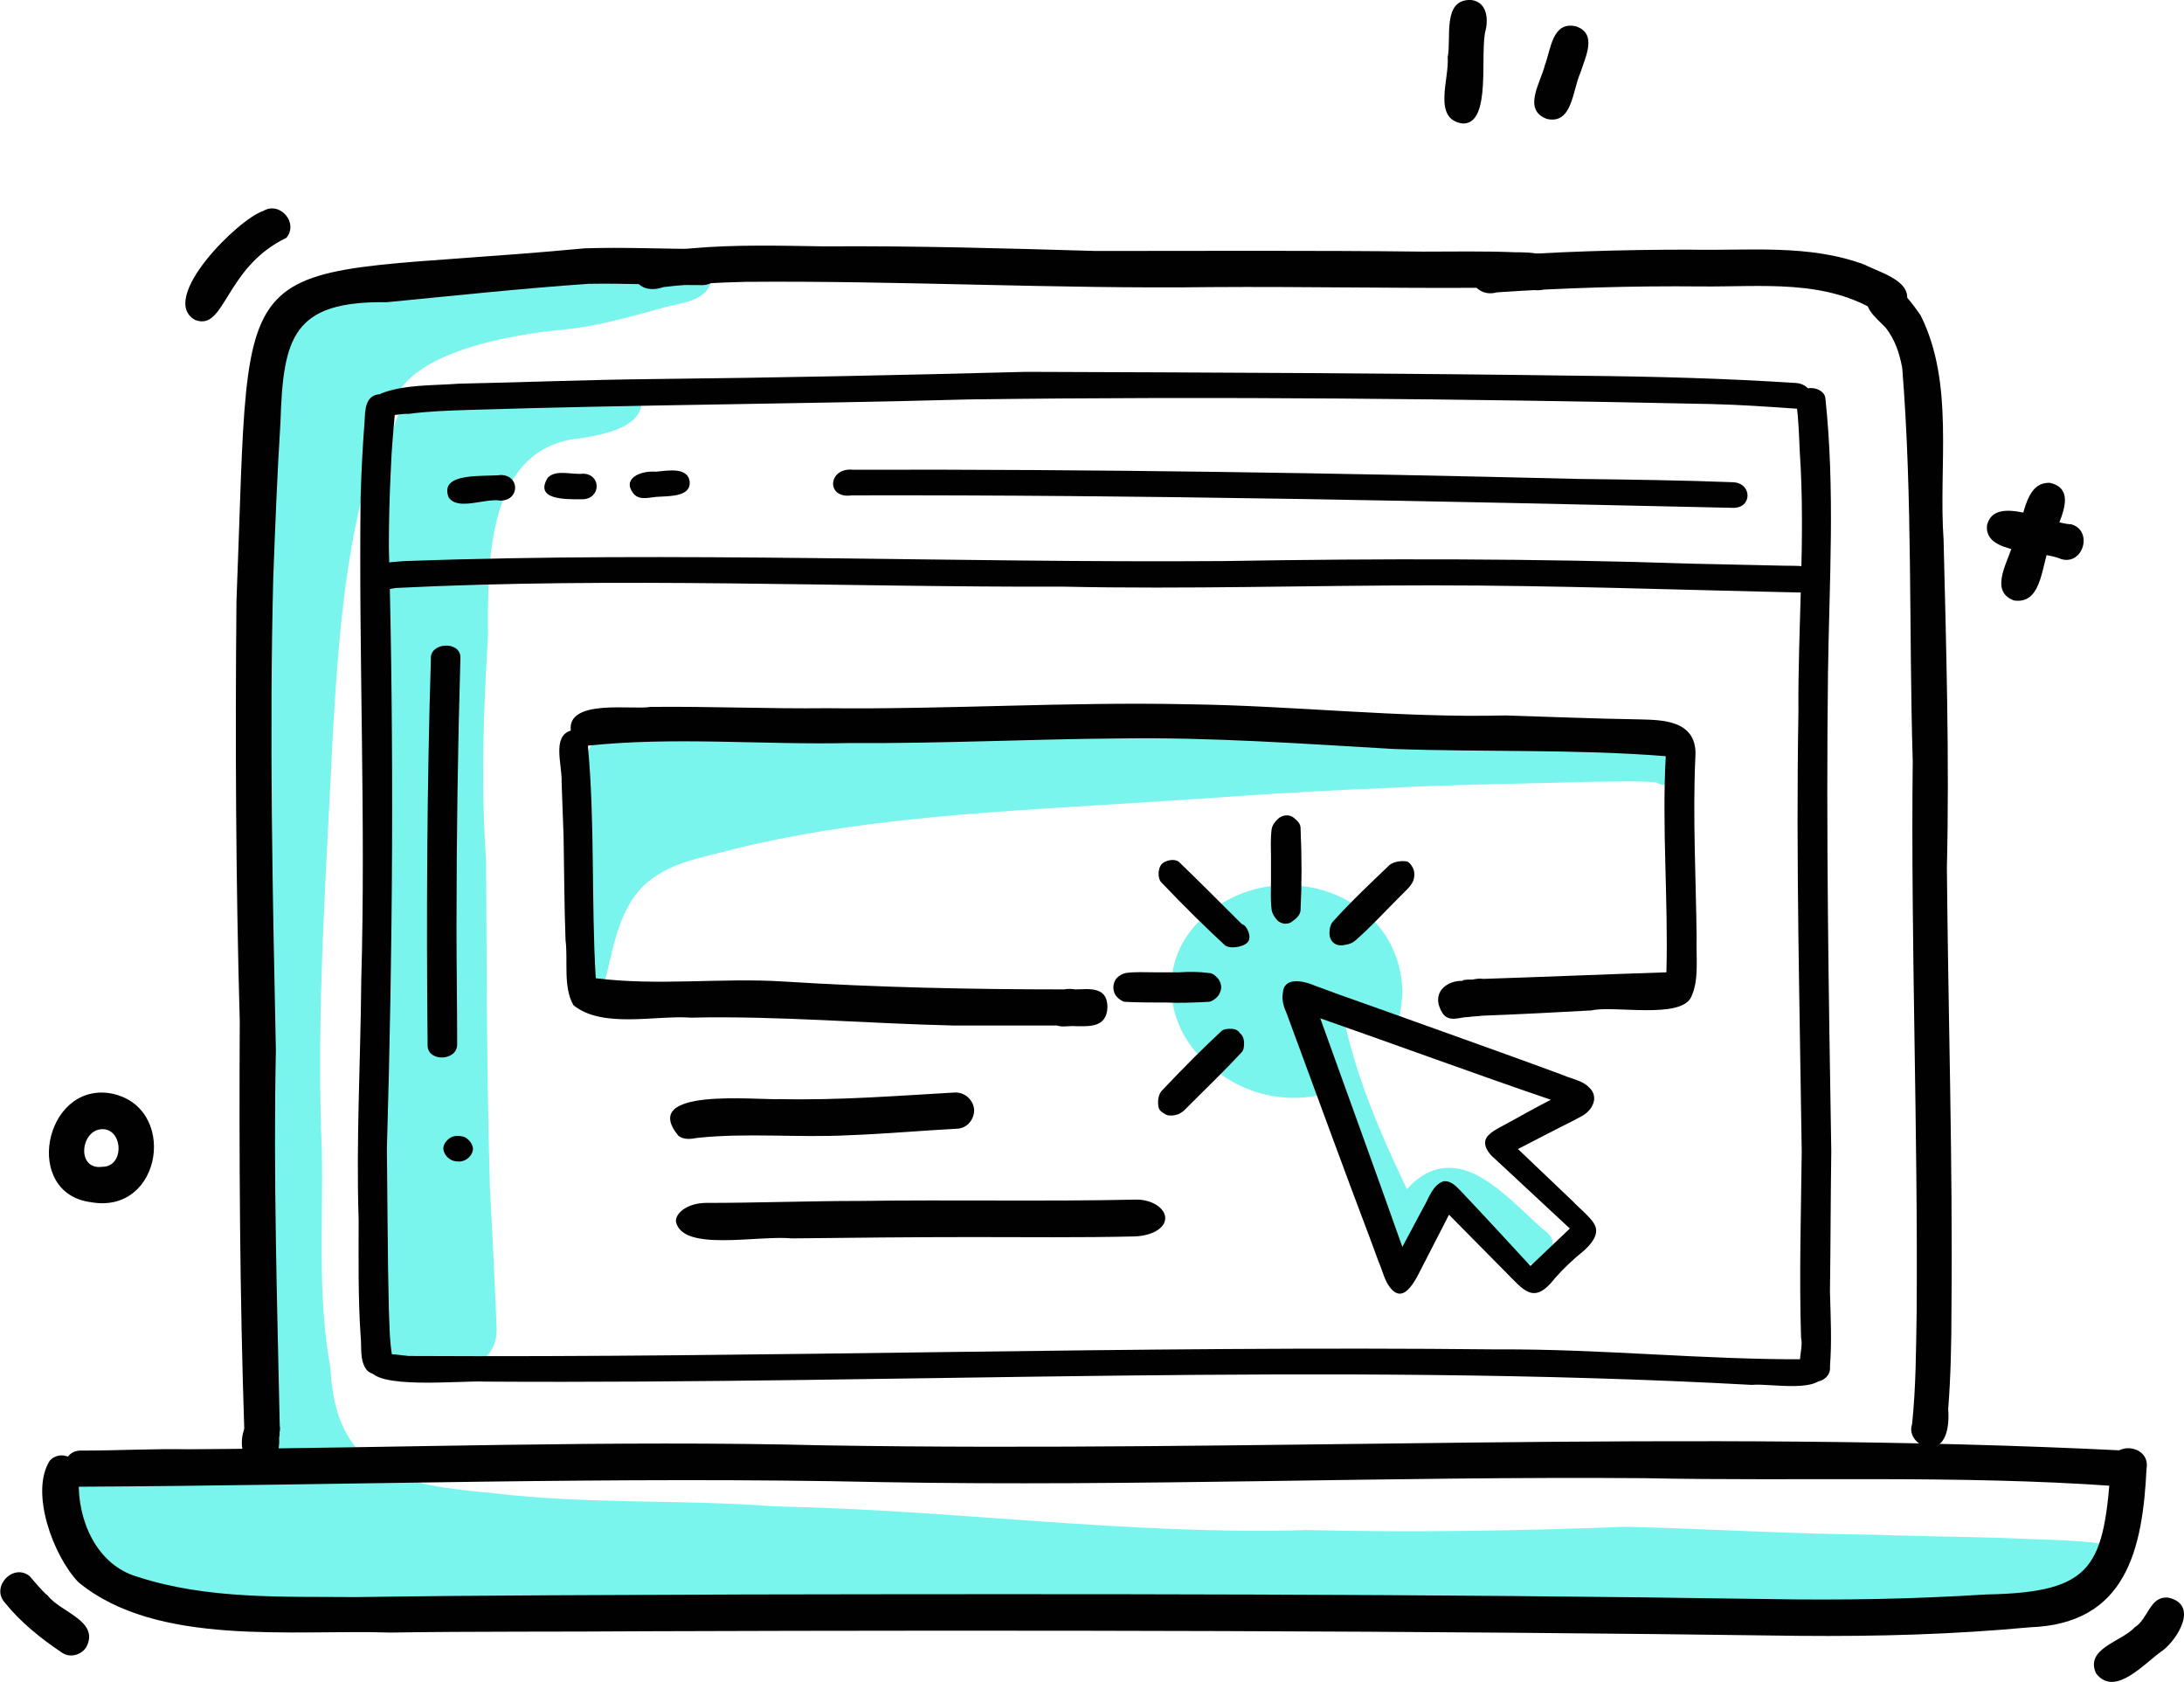
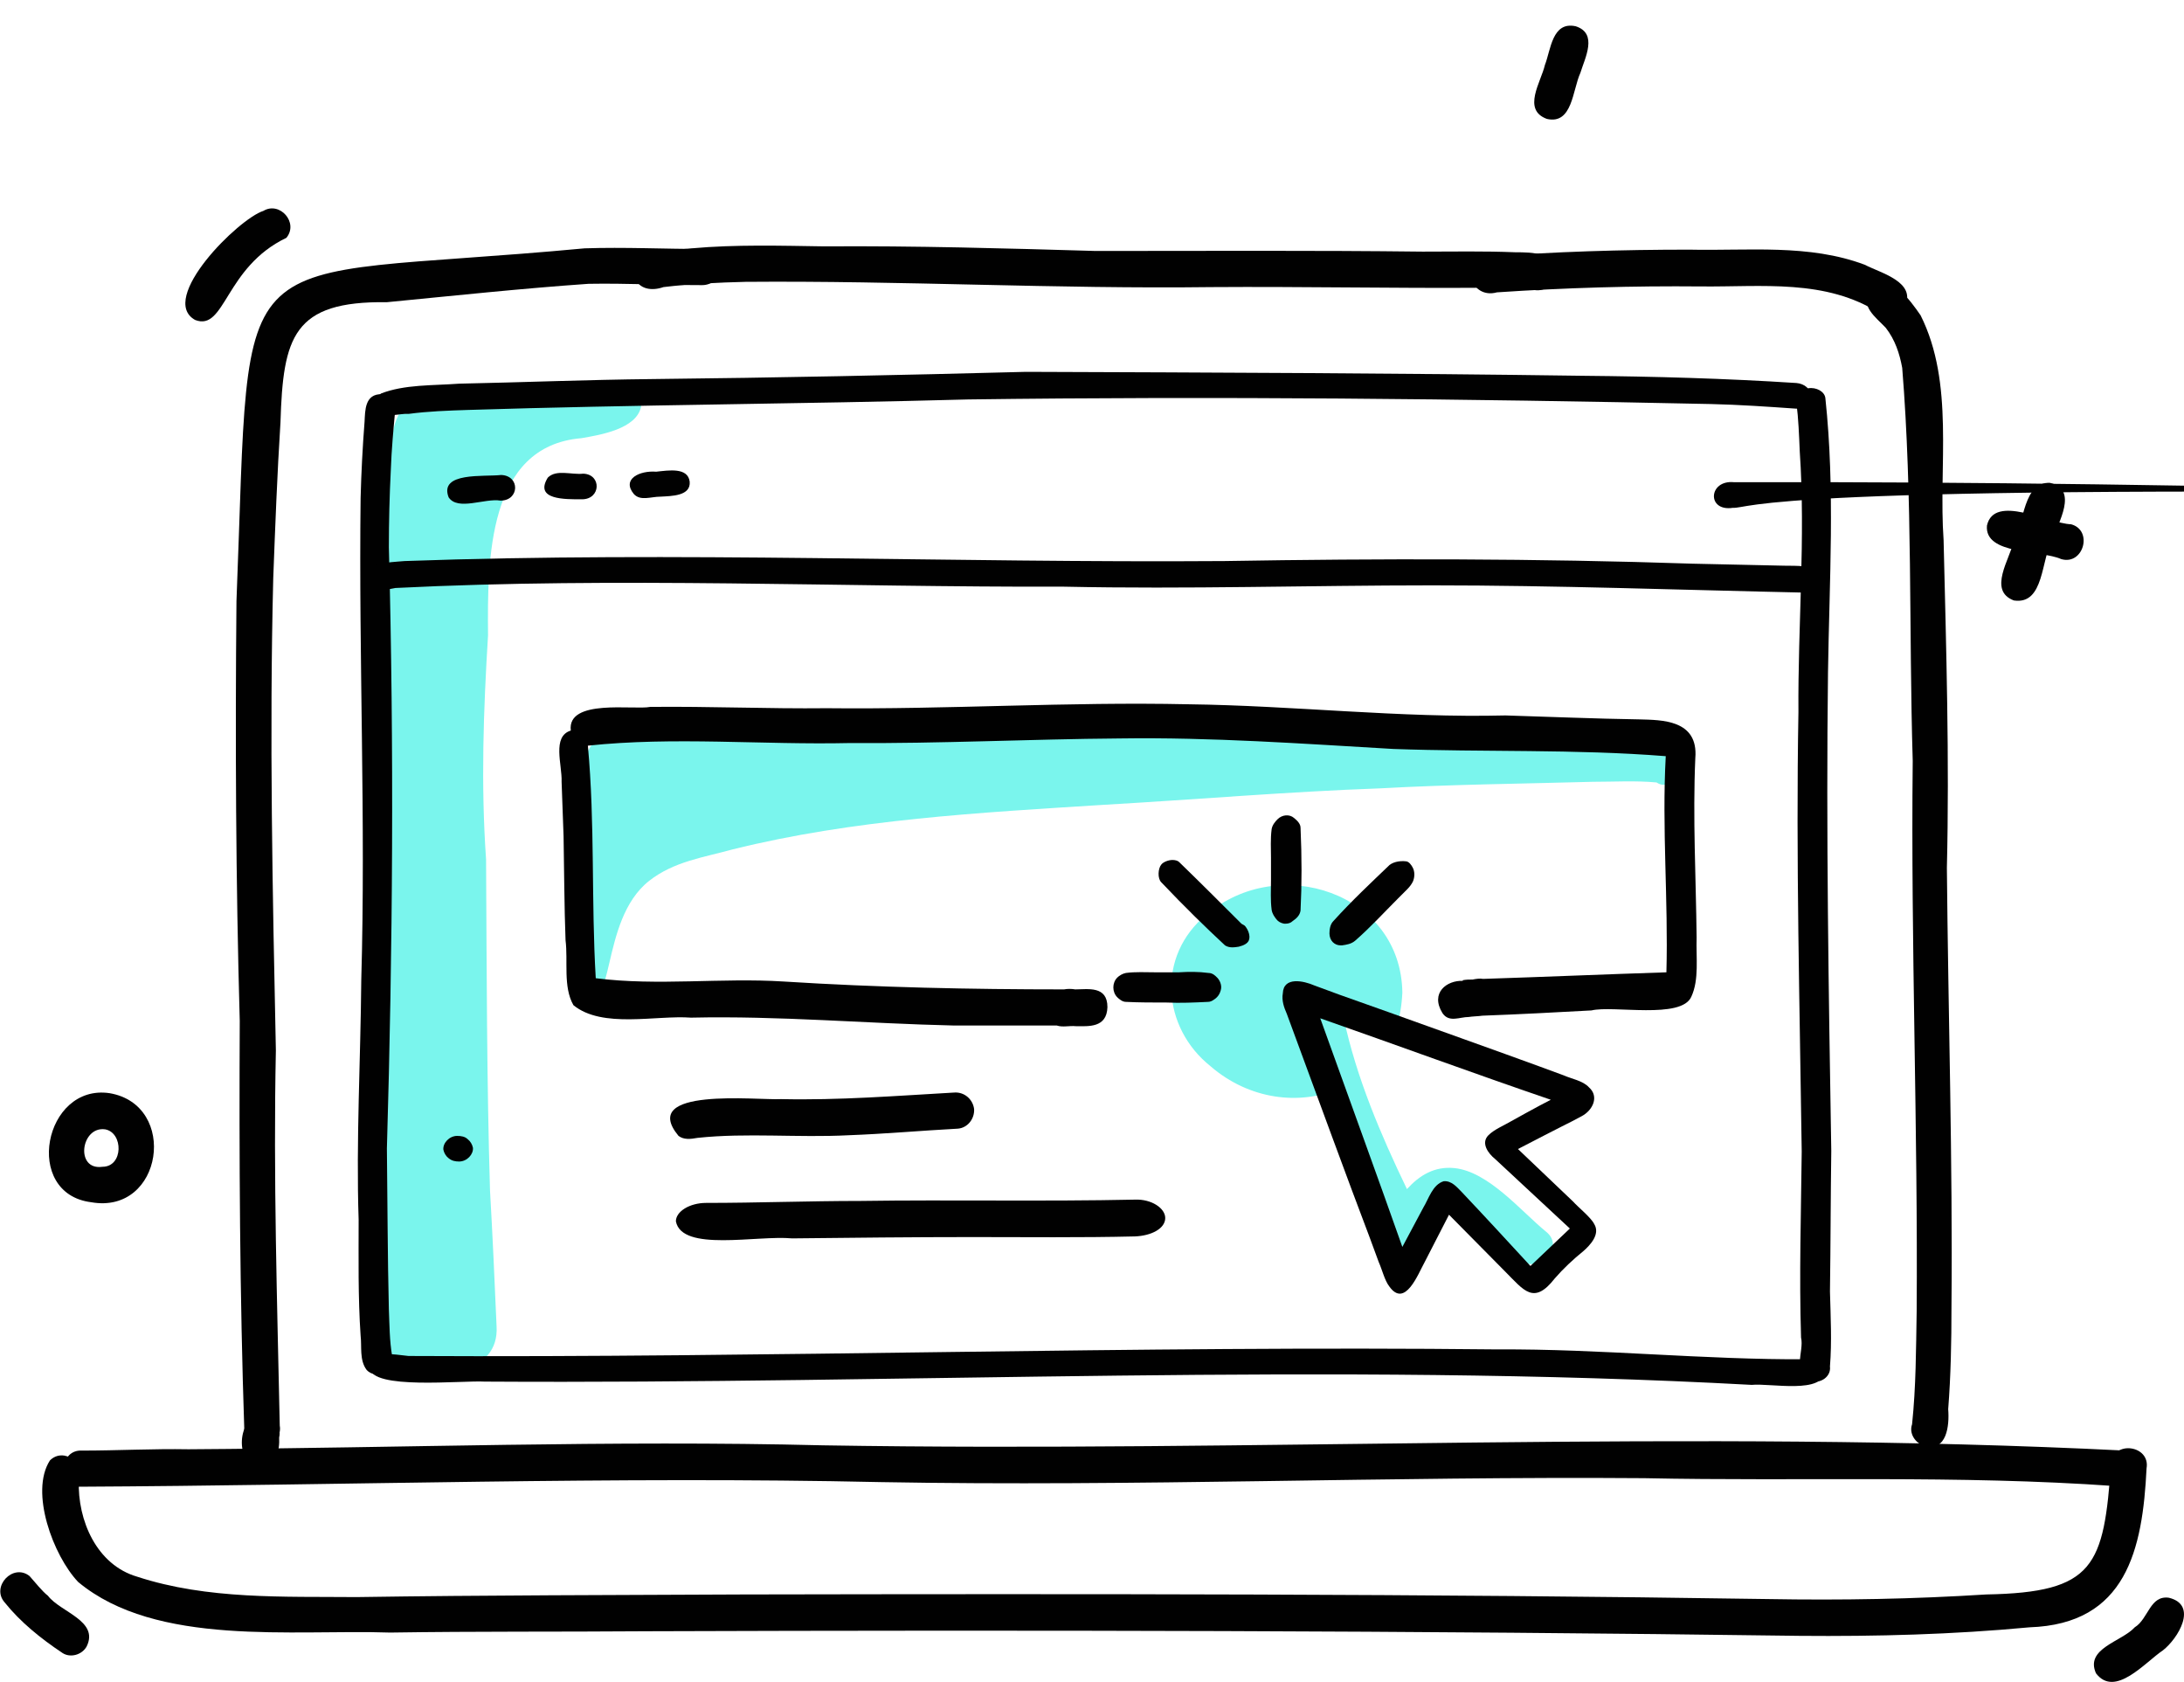
<svg xmlns="http://www.w3.org/2000/svg" version="1.1" id="Layer_1" x="0px" y="0px" viewBox="0 0 332.5 256" style="enable-background:new 0 0 332.5 256;" xml:space="preserve">
  <style type="text/css">
	.st0{fill:#7AF5ED;}
	.st1{fill:#010101;}
</style>
-   <path class="st0" d="M321.6,236.1c6.7,9.9-42.6,11-48,10.5c-20.2-0.1-40.9-2.1-60.9-2.5c-25.6-0.7-51.3-0.2-76.9-0.3  c-28.5-0.8-57,2.7-85.5,1.7c-9.1-1.5-32.9,2.4-37.4-5.9c-2.3-3.4-5.7-11.4-2.9-14.8c3.1-3.2,8-1.2,11.9-1.3c3.2,0.1,6.4-0.2,9.6-0.5  c2.3-0.3,4.6-0.3,6.8-1c-2.4-3.3,4.4-5.8,3.4-12.2c-2.6-1.5-0.9-8.4-1.4-11.2c0-8.2-0.2-16.4-0.6-24.6c0.3-10.9-1.3-21.6-1.2-32.4  c0.5-16.5-0.6-33.1-1.3-49.6C36.7,77,36,51,52.5,44.3c6-1.5,12.4-0.7,18.6-1.2c8-1.2,16.1-2.1,24.1-3.2c2.7-0.1,8.4-2.4,10.4-0.2  c1.7,0.1,3.3,1.8,2.5,3.7c-1.2,2.6-4.6,2.7-7,3.4c-5.1,1.4-10.2,2.9-15.6,3.4c-7.4,0.7-23.2,3.3-25.6,11.2  c-6.9,15.6-8.2,33-9.2,49.8c-1,21.4-2.6,42.7-1.7,64.1c0.2,11-0.7,22,1.3,32.9c0.8,16.4,11.1,17.8,24.9,19.1  c14.3,1.7,28.5,0.9,42.8,2c27,0.5,54,4.4,81,3.6c16.2,0.4,32.4,0.1,48.6-0.5c12.5,0.3,24.9,1.1,37.4,1.2c8.3,0.3,16.6,0.3,24.8,0.7  c3.2,0.1,6.5,0.2,9.7,0.6C320.3,235.1,321.1,235.4,321.6,236.1z" />
  <path class="st1" d="M37.2,217.9c-0.7-20.9-0.8-41.6-0.7-62.5c-0.6-21.3-0.7-42.6-0.5-63.9c2.3-57.2-2.4-48.5,53-53.7  c6.1-0.2,12.1,0.1,18.2,0.1c1.5,0,2.7,1.4,2.6,2.9s-1.4,2.6-2.9,2.6c-5.7,0-11.6-0.3-17.3-0.2C79.5,43.9,69.2,45,58.9,46  c-14.3-0.2-15.8,5.3-16.2,18.3c-0.5,7.9-0.8,15.8-1.1,23.7c-0.6,23.9-0.1,48,0.4,71.9c-0.4,19.2,0.2,38.4,0.6,57.5  c0-0.1,0-0.2,0-0.4C43.1,220.3,38,221.2,37.2,217.9z" />
  <path class="st1" d="M286.2,47.7c-8.2-5.3-18-4-27.2-4.1c-10.4-0.1-20.7,0.2-31.1,0.9c-4,1.1-5.7-4.5-1.6-5.4  c10.3-0.8,20.6-1.1,30.9-1.1c8.9,0.2,18.2-0.9,26.7,2.3c2.5,1.3,7.9,2.6,6.1,6.4C289.2,48,287.5,48.5,286.2,47.7z" />
  <path class="st1" d="M293,220.1c-1.4-0.4-2.4-1.9-1.9-3.3c0.6-5.7,0.6-11.4,0.7-17.2c0.2-27.9-0.9-55.9-0.6-83.8  c-0.6-19.8,0-40.1-1.6-59.8c-0.4-2.2-1.1-4.3-2.5-6.1c-1.5-1.6-4.1-3.4-2.3-5.7c2.9-3,6,1.5,7.6,3.8c5.2,10.4,2.7,22.9,3.5,34.2  c0.4,16.6,0.9,33.3,0.5,49.9c0.2,22.3,0.9,44.6,0.7,66.9c0,5.2-0.1,10.4-0.5,15.5C296.8,217,296.4,221,293,220.1z" />
  <path class="st1" d="M12,226.3c-3.3-0.5-2.9-5.7,0.5-5.5c5.4,0,10.8-0.3,16.2-0.2c32.2-0.2,64.4-1.4,96.6-0.6  c66,1.1,132.2-2.5,198.2,0.8c3.8,0.8,2.5,6.4-1.5,5.4c-23.9-1.7-47.8-0.7-71.7-1.2c-38.7-0.3-77.4,1.3-116.1,0.6  C93.4,224.7,52.7,226.1,12,226.3z" />
  <path class="st1" d="M39.6,223.2c-4,0-3.5-7.9,0.3-7.7c1.7,0,3,1.7,2.6,3.3C42.6,220.7,42.1,223.3,39.6,223.2z" />
  <path class="st1" d="M274,249c-58.5-0.8-117-0.9-175.5-0.7c-13,0.1-26.1,0-39.1,0.2c-14.8-0.5-35.6,2.2-47.5-7.7  c-3.8-4-7.4-13.7-4.3-18.5c2.1-2.1,5.6,0.5,4.4,3.1c-0.2,6,2.7,12.8,8.9,14.6c10.7,3.5,22.3,3,33.4,3.1c19.7-0.3,39.3-0.3,59-0.4  c51.9-0.1,103.9-0.1,155.8,0.7c11.4,0.2,22.2,0,33.3-0.7c16.5-0.3,17.9-4.3,19-20c0.4-3.5,6-2.7,5.4,0.8  c-0.6,12.4-3.1,23.7-17.8,24.2C297.3,248.8,285.7,249.1,274,249z" />
  <path class="st1" d="M29.7,48.7c-5.7-3.2,6.6-15.4,10.4-16.6c2.5-1.5,5.4,1.8,3.5,4.1C34.2,40.7,34.3,50.5,29.7,48.7z" />
-   <path class="st1" d="M222.7,18.8c-4.7-0.6-2-6.9-2.3-10.1c0.6-2.9-0.9-8.9,3.6-8.7c2.3,0.3,2.6,2.7,2.2,4.5  C225.2,7.9,227.2,18.9,222.7,18.8z" />
  <path class="st1" d="M235.5,18.1c-3.8-1.4-0.9-5.6-0.3-8.2c0.9-2.3,1.1-6.7,4.7-5.9c3.4,1.1,1.4,4.8,0.7,7.1  C239.4,13.7,239.4,19,235.5,18.1z" />
  <path class="st1" d="M13.9,183c-10.5-1.3-7.2-18.1,2.8-16.6C27.2,168.2,24.8,184.9,13.9,183z M15.6,177.6c3.2,0,3.2-5.2,0.4-5.7  C12.3,171.4,11.4,178.2,15.6,177.6z" />
  <path class="st1" d="M313.8,85.1c-3.1-1.4-11.7-0.6-11.3-5.1c1.1-4.9,9.4-0.3,12.8-0.2C318.7,80.7,317.2,86.1,313.8,85.1z" />
  <path class="st1" d="M306.6,91.4c-4-1.5-0.6-6.3,0-9.1c1.6-2.7,1.4-9,5.5-8.8c4.4,1,1.2,6.1,0.4,8.6C310.7,85,311.3,92.1,306.6,91.4  z" />
  <path class="st1" d="M9.5,251.6c-3.3-2.2-6.4-4.7-8.8-7.7c-2.1-2.4,1.3-6,3.8-4c0.9,1,1.9,2.3,2.8,3c1.9,2.5,7.8,3.8,5.9,7.7  C12.5,251.9,10.7,252.4,9.5,251.6z" />
  <path class="st1" d="M319.1,254.7c-1.7-3.8,3.9-4.8,5.9-7c2.1-1.3,2.3-4.9,5.2-4.5c4.5,1.1,1.4,6.2-0.9,8  C326.6,253,322,258.5,319.1,254.7z" />
  <path class="st0" d="M95.1,58.8c1.5,0.2,2.6,1.6,2.5,3.1c-0.7,3.4-6.2,4.3-9.1,4.8c-14.3,1.2-14.3,18.5-14.2,30  c-0.7,11.4-1.1,22.7-0.3,34.1c0.1,16.8,0.1,33.6,0.6,50.4c0.4,6.9,0.7,13.8,1,20.7c0.4,7.2-8.5,7.7-13.5,7.4  c-5.5-0.2-4.6-6.9-4.6-11c-0.1-4.5-0.3-9-0.4-13.5c-0.6-22.2-0.6-44.7-0.2-67c1.2-14.8,0.4-29.7,2.2-44.4c0.7-3.5-0.1-7.7,1.9-10.8  c2.3-2.9,22.2-5,23.3-1c2.3-0.6,4.7-0.6,6.9-1.4C92.5,59.7,93.6,58.6,95.1,58.8z" />
  <path class="st1" d="M55.8,208.5c-1.1-1.5-0.7-3.5-0.9-5.2c-0.4-5.9-0.3-11.7-0.3-17.6c-0.4-12.2,0.3-24.3,0.4-36.5  c0.7-24.5-0.4-48.9-0.1-73.4c0.1-3.9,0.3-7.7,0.6-11.6c0.1-1.7,0-4.3,2.7-4.2c1.2,0.1,2.1,1.1,2,2.1c-0.3,3.2-0.6,6.4-0.7,9.4  c-0.2,3.9-0.3,7.9-0.3,11.8c0.8,30.5,0.6,61-0.3,91.5c0.1,8.2,0.1,16.4,0.3,24.5c0.1,2.4,0.1,4.8,0.5,7.1  C60.5,208.5,57.3,210.2,55.8,208.5z" />
  <path class="st1" d="M275.6,210.2c-2.9-1.1-0.9-4.5-1.4-6.6c-0.3-9.4,0-19,0.1-28.3c-0.3-22.3-0.9-44.6-0.5-66.9  c-0.1-13.2,1.1-26.5,0.2-39.7c-0.1-2.4-0.2-5-0.5-7.3c-0.2-1,0.6-2.1,1.8-2.3c1.2-0.2,2.5,0.5,2.6,1.5c1.5,14,0.6,27.8,0.4,41.8  c-0.3,24.3,0.1,48.6,0.5,72.8c-0.1,7.1-0.1,14.2-0.2,21.4c0.1,3.8,0.3,7.6,0,11.4C278.8,209.5,277.2,210.7,275.6,210.2z" />
  <path class="st1" d="M57.9,62.6c-0.9-0.8-0.8-2,0.1-2.7c3.6-1.4,7.9-1.2,11.9-1.5c9.8-0.2,19.5-0.6,29.3-0.7c19-0.2,38-0.6,57-1.1  c28.3,0.1,56.6,0.2,84.8,0.6c10.8,0.1,21.7,0.4,32.5,1.1c1.2,0.1,2.2,0.9,2.2,2c0,1-1.1,2-2.3,1.9c-4.3-0.3-8.6-0.6-12.9-0.7  c-37.7-0.8-75.4-1.2-113.1-0.7c-25.3,0.7-50.9,0.8-76.2,1.6c-3,0.1-6,0.2-9,0.6C60.7,62.9,59.1,63.7,57.9,62.6z" />
  <path class="st1" d="M266.7,210.8c-64.2-3.5-128.6-0.1-192.9-0.5c-3.5-0.2-17.3,1.3-17.5-2.1c0-2.9,3.7-2,5.9-1.8  c55.2,0.3,110.5-1.6,165.8-1c15.7-0.1,31.4,1.6,47.2,1.5c1.2-0.1,2.3,0.7,2.5,1.7C277.9,212.3,269.4,210.5,266.7,210.8z" />
  <path class="st1" d="M274.6,90.2c-18.8-0.4-37.7-1.1-56.5-1.1c-18.7,0-37.4,0.6-56.1,0.2c-33.9,0.1-67.9-1.5-101.8,0.2  c-1.6,0.3-3.7,0.9-4.5-0.9c-0.9-3,3.7-3,5.9-3.2c41.6-1.5,83.2,0.3,124.8,0c23.8-0.4,47.5-0.4,71.3,0.4c4.5,0.1,9.1,0.2,13.6,0.3  c2.1,0.1,5.4-0.4,5.5,2.1C276.9,89.3,275.8,90.2,274.6,90.2z" />
  <path class="st1" d="M68.3,75.7c-1.5-3.9,5.4-3.1,8-3.4c2.9,0.1,2.8,3.9-0.1,3.9C73.8,75.8,69.7,77.8,68.3,75.7z" />
  <path class="st1" d="M88.6,76c-2.6,0-7.3,0.1-5.2-3.3c1.3-1.3,3.6-0.4,5.4-0.6C91.6,72.2,91.5,76,88.6,76z" />
  <path class="st1" d="M96.5,75.2c-1.9-2.3,0.9-3.6,3.4-3.4c1.9-0.2,4.8-0.7,5.1,1.5c0.2,2.2-2.7,2.2-4.5,2.3  C99.1,75.6,97.5,76.3,96.5,75.2z" />
-   <path class="st1" d="M263.8,77.3c-44.7-1-89.4-2-134.1-1.9c-4,0.6-3.7-4.3,0.2-3.9c36.8-0.1,73.6,0.5,110.4,1.4  c7.9,0.1,15.7,0.2,23.5,0.5C266.8,73.5,266.8,77.4,263.8,77.3z" />
-   <path class="st1" d="M65.1,159.2c-0.2-19.6-0.1-39.4,0.5-58.9c-0.2-2.5,4.4-2.8,4.5-0.3c-0.4,13.7-0.6,27.5-0.6,41.1  c0,6,0.1,11.9,0.1,17.8C69.7,161.5,65.2,161.7,65.1,159.2z" />
+   <path class="st1" d="M263.8,77.3c-4,0.6-3.7-4.3,0.2-3.9c36.8-0.1,73.6,0.5,110.4,1.4  c7.9,0.1,15.7,0.2,23.5,0.5C266.8,73.5,266.8,77.4,263.8,77.3z" />
  <path class="st1" d="M68.3,176.3c-0.4-0.3-0.7-0.8-0.8-1.3c-0.1-1,0.9-2.1,2.1-2.1c0.6,0,1.2,0.1,1.6,0.5c0.4,0.3,0.7,0.8,0.8,1.3  c0.1,1-0.9,2.1-2.1,2.1C69.3,176.8,68.8,176.7,68.3,176.3z" />
  <path class="st1" d="M236.8,41.9c-0.3,1.6-1.9,2.6-3.4,2.2c-2.5-0.2-4.9-0.2-7.4-0.3c-13.9,0.1-27.7-0.2-41.6-0.1  c-23.5,0.3-47.4-1-70.9-0.8c-4.2,0.1-8.3,0.3-12.5,0.8c-1.7,0.6-3.7,0.4-4.4-1.5c-1.1-4.8,5.7-4,8.7-4.4c6.7-0.6,13.5-0.4,20.2-0.3  c13.8-0.1,27.5,0.3,41.3,0.7c16.6,0,33.2-0.1,49.8,0.1c4.7,0,9.4-0.1,14.1,0.1C233.2,38.4,237.2,38.4,236.8,41.9z" />
  <path class="st0" d="M202.8,164.6c-1.1-2.2-2.1-4.8-3.6-6.2c-1.6-1.5-1.5-4.2,0-5.7c1.6-1.6,4.1-1.5,5.7,0c0.8,0.8,1.5,1.6,2.1,2.5  c0.1,0,0.1,0,0.2,0h2.3c1.2,0,2.3,0.6,3,1.4c0.6-1.6,0.9-3.5,1-5.5c-0.2-15.2-18.8-21.3-29.8-11.9c-7.7,6.3-6.8,17.2,0.6,23.1  c5.9,5.1,13.6,6,19.6,3.4C203.4,165.5,203,165.1,202.8,164.6z" />
  <path class="st0" d="M235.4,187.5c-3.8-3.1-8.8-9.2-14-9.7c-3-0.3-5.3,1.1-7.2,3.2c-4-8.3-7.7-17-9.6-25.9c-0.8-3.8-6.6-2.2-5.8,1.6  c2.4,11,7.5,21.8,12.5,31.9c1,2,4.2,2,5.2,0c0.5-1,0.9-2.3,1.8-3.1c1.8-1.6,4.2-0.5,6.1,0.6c2.4,1.5,4.6,3.8,6.9,5.6  C234.1,194.1,238.4,189.9,235.4,187.5z" />
  <g>
    <path class="st1" d="M183.9,152.5c0.3,0,0.6-0.1,1-0.4c0.6-0.4,0.9-1,1-1.6s-0.2-1.3-0.6-1.7c-0.3-0.3-0.7-0.7-1.3-0.7   c-1.5-0.2-3-0.2-4.5-0.1c-0.6,0-1.2,0-1.8,0c-0.1,0-0.1,0-0.2,0c-0.5,0-1.1,0-1.6,0c-1.5,0-3-0.1-4.5,0.1c-0.5,0.1-1,0.4-1.3,0.7   c-0.8,0.8-0.8,2.2,0,3c0.3,0.3,0.8,0.7,1.3,0.7c2,0.1,4.1,0.1,6.2,0.1C179.7,152.7,181.8,152.6,183.9,152.5z" />
    <path class="st1" d="M197,124.5c-0.7-0.6-1.8-0.5-2.5,0.2c-0.4,0.4-0.8,0.9-0.9,1.5c-0.2,1.5-0.1,3-0.1,4.4c0,0.6,0,1.2,0,1.7   c0,0.6,0,1.1,0,1.7c0,1.5-0.1,3,0.1,4.5c0.1,0.6,0.4,1,0.7,1.4s0.7,0.6,1.2,0.7c0.1,0,0.2,0,0.2,0c0.4,0,0.8-0.1,1.1-0.4   c0.6-0.4,1.1-0.9,1.2-1.6c0.2-4,0.2-8.1,0-12.6C198,125.4,197.5,124.9,197,124.5z" />
    <path class="st1" d="M189,140.6c-3.1-3.1-6.3-6.3-9.5-9.4c-0.2-0.2-0.6-0.3-1-0.3c-0.6,0-1.4,0.3-1.7,0.7c-0.5,0.6-0.6,2.1,0,2.7   c3.7,3.9,6.8,6.9,9.7,9.6c0.3,0.2,0.7,0.3,1.1,0.3c0.5,0,0.9-0.1,1-0.1c0.8-0.2,1.3-0.5,1.5-0.9l0,0c0.4-0.9-0.3-2-0.6-2.3   L189,140.6z" />
-     <path class="st1" d="M187.4,156.6c-0.5,0-1.1,0-1.5,0.4c-2.7,2.5-5.6,5.4-9,9c-0.6,0.6-0.7,1.8-0.5,2.6c0.1,0.5,0.7,0.8,1,1   s0.6,0.2,1,0.2c0.3,0,0.7-0.1,1-0.2c0.3-0.2,0.6-0.3,0.9-0.6l1.2-1.2c2.5-2.5,5.1-5,7.5-7.6c0.4-0.4,0.4-1,0.4-1.5   s-0.2-1.1-0.6-1.4C188.5,156.8,188,156.6,187.4,156.6z" />
    <path class="st1" d="M215.1,132.1c-0.2-0.4-0.6-1-1.1-1c-0.9-0.1-2.1,0.1-2.7,0.8c-2.5,2.4-5.5,5.2-8.3,8.3   c-0.5,0.5-0.6,1.3-0.6,1.9c0,0.5,0.2,1,0.5,1.3s0.7,0.5,1.2,0.5c0.1,0,0.1,0,0.2,0c0.7-0.1,1.4-0.2,2-0.7c2.3-2,4.4-4.3,6.5-6.4   l1.4-1.4c0.4-0.4,0.7-0.8,0.9-1.2C215.4,133.5,215.4,132.7,215.1,132.1z" />
  </g>
  <path class="st1" d="M242.7,186.3c-0.5-1-2.5-2.6-3.2-3.4l-8.4-8c1.7-0.9,6.6-3.4,6.6-3.4c0.8-0.4,2.4-1.2,3.1-1.6  c1.7-0.9,2.7-3,1.1-4.4c-0.9-1-2.7-1.3-3.8-1.8l-3.8-1.4c-4.9-1.8-17.8-6.4-22.8-8.2l-7.6-2.7l-3.8-1.4c-1.6-0.7-4.7-1.4-4.8,1.2  c-0.2,1.1,0.2,2.2,0.6,3.1l1.4,3.8c3.1,8.4,8,21.8,11.2,30.2l1.4,3.8c0.5,1.1,0.9,2.8,1.6,3.7c2.4,3.4,4.4-1.9,5.4-3.7l3.7-7.2  l8.6,8.7c2.8,2.8,4.3,5.1,7.5,1c1.3-1.5,2.8-2.9,4.4-4.2C242,189.6,243.7,187.9,242.7,186.3z M233,192.7c-3.5-3.8-7-7.6-10.5-11.3  c-0.7-0.7-1.5-1.7-2.7-1.6c-1.7,0.5-2.3,2.7-3.1,4l-3.2,6c-3.2-9.1-9.2-25.6-12.5-34.8c11.7,4.1,23.4,8.4,35.1,12.4  c-1.8,0.9-6.1,3.3-6.1,3.3c-1,0.6-2.5,1.2-3.4,2.1c-1.2,1.2,0,2.8,1,3.6L239,187L233,192.7z" />
  <path class="st0" d="M254.6,114.5c2,2,0,6.2-2.4,4.6c-3.2-0.3-6.5-0.1-9.7-0.1c-10.8,0.3-21.6,0.4-32.4,1c-14,0.5-28,1.7-42,2.5  c-18.9,1.2-38.1,2.2-56.6,6.8c-4.3,1.2-8.9,1.8-12.7,4.8c-7.7,6.1-4.9,21.3-10.4,17.3c-3.7-5.1-2.1-29.4,0.5-35.5  c2.3-8.1,12.7-5.6,18.1-6.3c6.2-0.3,12.3,0.6,18.4,1.1c14,0.9,28.1,0.4,42.1,1.2c20.8,0.5,41.7-1.4,62.5,1.1  c6.1,0.6,12.3,0.6,18.5,0.5C250.6,113.7,252.9,113,254.6,114.5z" />
  <path class="st1" d="M258.3,142.7c-0.1-9.1-0.6-18.2-0.2-27.3c0.5-5.9-5.2-5.8-8.5-5.9c-6.8-0.1-13.6-0.4-20.4-0.6  c-16.1,0.4-32.2-1.5-48.3-1.7c-18.3-0.4-36.6,0.8-55,0.6c-9,0.1-17.9-0.3-26.9-0.2c-2.5,0.5-12.7-1.3-12.1,3.6  c-2.9,0.9-1.3,5.2-1.4,7.8c0.1,2.9,0.2,5.4,0.3,8.3c0.1,5.3,0.1,10.5,0.3,15.8c0.4,3.2-0.4,7.1,1.2,9.9c4.4,3.6,12.6,1.5,17.9,1.9  c13.4-0.3,26.7,0.9,40.1,1.2c5.2,0,10.4,0,15.6,0c0.9,0.3,1.9,0,2.9,0.1c1.9,0,4.7,0.3,4.8-2.9c0-3.3-3-2.7-4.9-2.7  c-0.6-0.1-1.2-0.1-1.7,0c-14.2,0-28.5-0.3-42.7-1.2c-9.5-0.6-19.1,0.7-28.6-0.5c-0.7-11.7-0.1-23.6-1.2-35.4  c13.1-1.4,26.6-0.1,39.9-0.4c13.7,0.1,27.4-0.6,41.1-0.7c13.9-0.2,27.8,0.8,41.6,1.6c13.8,0.5,27.7,0,41.5,1.1  c-0.6,11,0.4,21.9,0.1,32.9c-9.3,0.3-18.6,0.7-27.9,1c-0.5-0.1-1.1,0-1.6,0.1c-0.5,0-1,0-1.5,0.1v0.1c-2.4-0.1-5,1.8-3.1,4.9  c1,1.5,2.6,0.6,4,0.6c0.6-0.1,1.4-0.1,2.1-0.2c5.5-0.2,11.1-0.5,16.6-0.8c3.3-0.8,13.7,1.4,15.2-2.1  C258.7,149.1,258.2,145.8,258.3,142.7z" />
  <path class="st1" d="M85.5,115.2c0,0.1,0.1,0.1,0.1,0.2C85.6,115.4,85.5,115.3,85.5,115.2z" />
  <path class="st1" d="M103.3,172.9c-6.2-7.5,12-5.4,15.6-5.6c8.8,0.2,17.6-0.5,26.4-1c1.5-0.1,2.8,1,3,2.5c0.1,1.5-1,2.9-2.5,3  c-5.6,0.3-11.1,0.8-16.6,1c-7.7,0.4-15.5-0.4-23,0.4C105.1,173.4,104.1,173.5,103.3,172.9z" />
  <path class="st1" d="M102.9,185.9c0-1.5,2.1-2.8,4.6-2.8c7.8,0,15.6-0.3,23.5-0.3c13.9-0.2,27.9,0.1,41.8-0.2  c2.5-0.1,4.6,1.3,4.6,2.8c0,1.6-2.1,2.7-4.6,2.8c-8.3,0.2-16.5,0.1-24.8,0.1c-9.1,0-18.3,0.1-27.4,0.2  C115.2,188,103.8,190.6,102.9,185.9z" />
</svg>